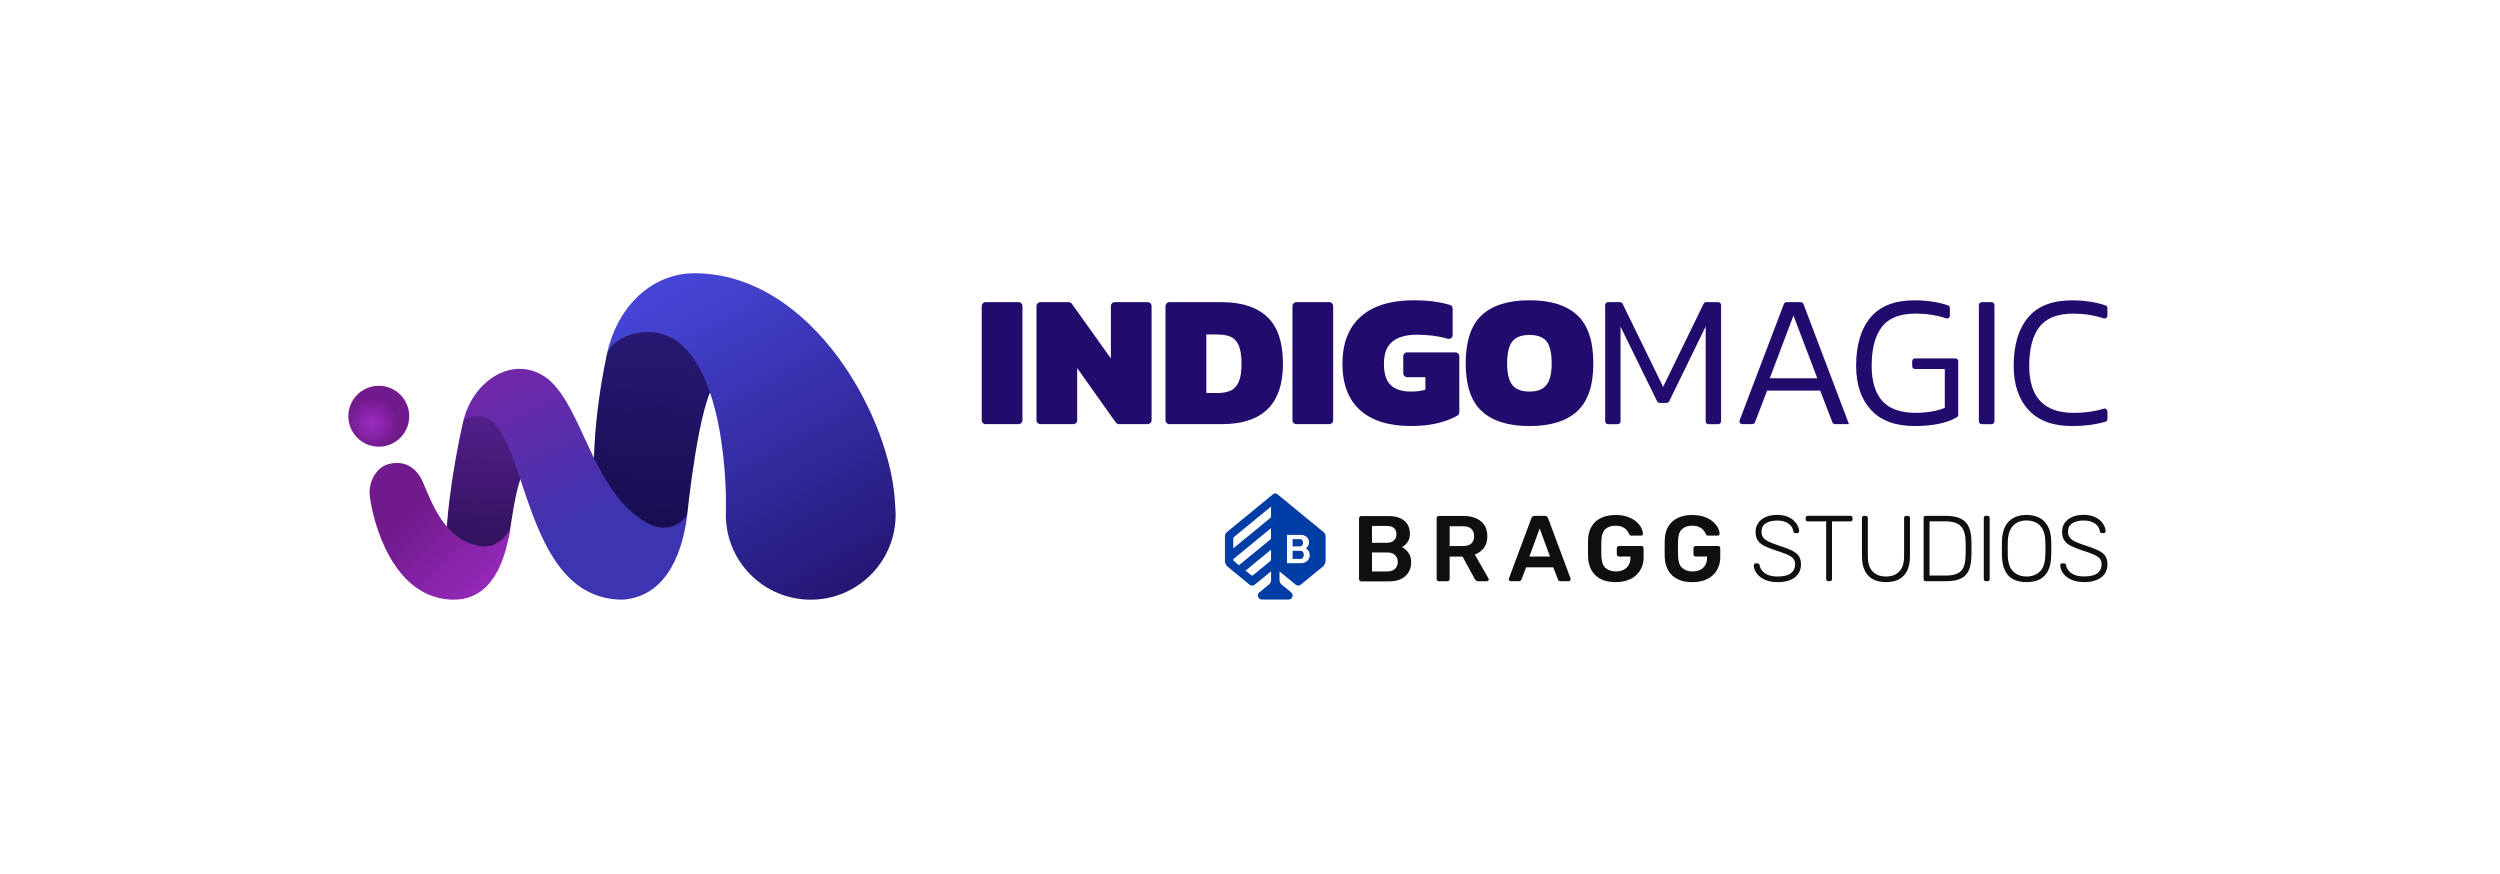
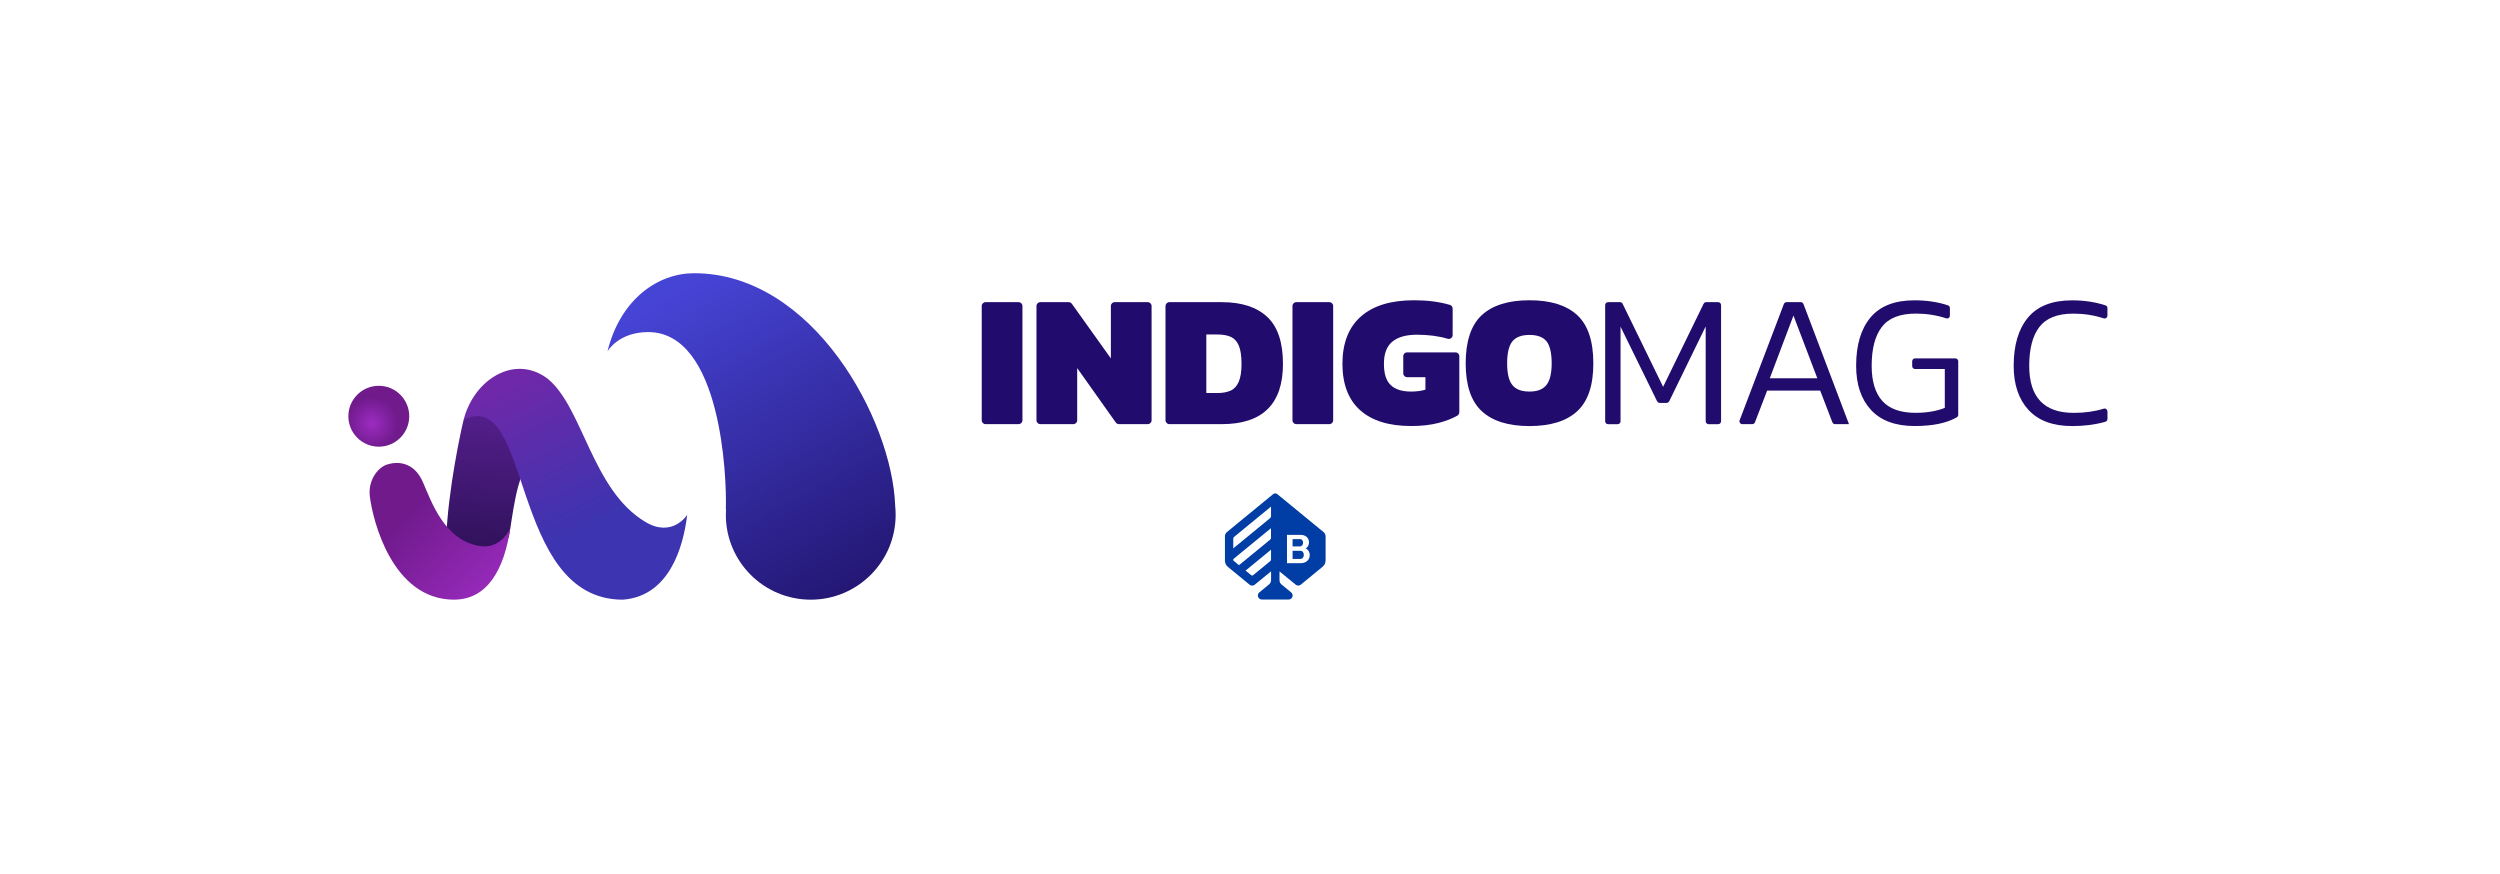
<svg xmlns="http://www.w3.org/2000/svg" width="183" height="64" viewBox="0 0 183 64" fill="none">
  <mask id="mask0_1340_4805" style="mask-type:alpha" maskUnits="userSpaceOnUse" x="0" y="0" width="183" height="64">
    <rect width="183" height="64" fill="white" />
  </mask>
  <g mask="url(#mask0_1340_4805)">
-     <path d="M152.554 42.608C152.186 42.608 151.872 42.548 151.616 42.43C151.36 42.312 151.164 42.158 151.025 41.971C150.889 41.783 150.817 41.587 150.808 41.376C150.808 41.34 150.823 41.306 150.85 41.279C150.877 41.252 150.91 41.237 150.952 41.237H151.088C151.133 41.237 151.17 41.252 151.194 41.279C151.218 41.306 151.233 41.34 151.239 41.376C151.257 41.503 151.314 41.63 151.411 41.756C151.507 41.88 151.646 41.986 151.833 42.071C152.02 42.155 152.261 42.197 152.557 42.197C153.003 42.197 153.329 42.116 153.531 41.956C153.736 41.796 153.839 41.575 153.839 41.303C153.839 41.122 153.785 40.974 153.679 40.862C153.574 40.751 153.411 40.651 153.19 40.56C152.973 40.473 152.693 40.373 152.352 40.264C152.029 40.158 151.764 40.053 151.553 39.941C151.345 39.829 151.191 39.693 151.091 39.533C150.995 39.373 150.943 39.168 150.943 38.917C150.943 38.684 151.004 38.476 151.127 38.292C151.251 38.108 151.429 37.959 151.664 37.851C151.9 37.742 152.183 37.688 152.521 37.688C152.789 37.688 153.025 37.724 153.224 37.796C153.423 37.869 153.589 37.965 153.721 38.086C153.854 38.207 153.954 38.337 154.023 38.476C154.092 38.615 154.129 38.751 154.132 38.884C154.132 38.917 154.119 38.947 154.098 38.977C154.074 39.008 154.038 39.023 153.99 39.023H153.854C153.83 39.023 153.803 39.014 153.77 38.995C153.736 38.977 153.715 38.941 153.706 38.887C153.679 38.66 153.558 38.47 153.347 38.322C153.136 38.174 152.862 38.101 152.524 38.101C152.186 38.101 151.912 38.168 151.697 38.301C151.483 38.434 151.378 38.639 151.378 38.923C151.378 39.104 151.426 39.255 151.523 39.37C151.619 39.485 151.767 39.588 151.972 39.678C152.177 39.766 152.439 39.862 152.762 39.968C153.103 40.077 153.387 40.186 153.607 40.297C153.83 40.406 153.996 40.539 154.104 40.696C154.213 40.853 154.267 41.059 154.267 41.306C154.267 41.584 154.198 41.82 154.059 42.013C153.92 42.206 153.724 42.354 153.468 42.457C153.215 42.56 152.91 42.611 152.554 42.611M148.343 42.2C148.736 42.2 149.055 42.083 149.309 41.844C149.562 41.608 149.698 41.222 149.716 40.69C149.725 40.485 149.731 40.306 149.731 40.149C149.731 39.992 149.725 39.814 149.716 39.609C149.707 39.252 149.64 38.965 149.523 38.742C149.402 38.518 149.239 38.355 149.037 38.252C148.835 38.15 148.603 38.098 148.343 38.098C148.084 38.098 147.861 38.15 147.659 38.252C147.457 38.355 147.294 38.518 147.173 38.742C147.052 38.965 146.986 39.255 146.971 39.609C146.965 39.814 146.965 39.992 146.965 40.149C146.965 40.306 146.965 40.485 146.971 40.69C146.989 41.222 147.125 41.608 147.381 41.844C147.635 42.08 147.957 42.2 148.343 42.2ZM148.343 42.611C147.966 42.611 147.647 42.545 147.381 42.409C147.119 42.276 146.914 42.068 146.775 41.787C146.633 41.506 146.558 41.152 146.543 40.723C146.537 40.518 146.537 40.328 146.537 40.149C146.537 39.971 146.537 39.781 146.543 39.575C146.558 39.153 146.639 38.799 146.787 38.521C146.935 38.243 147.146 38.032 147.411 37.896C147.677 37.76 147.987 37.691 148.343 37.691C148.699 37.691 149.01 37.76 149.275 37.896C149.541 38.032 149.752 38.24 149.903 38.521C150.057 38.802 150.135 39.153 150.144 39.575C150.153 39.781 150.159 39.971 150.159 40.149C150.159 40.328 150.153 40.518 150.144 40.723C150.135 41.152 150.06 41.506 149.915 41.787C149.77 42.068 149.568 42.273 149.306 42.409C149.043 42.542 148.72 42.611 148.343 42.611ZM145.363 42.542C145.318 42.542 145.282 42.527 145.255 42.499C145.228 42.472 145.213 42.436 145.213 42.391V37.908C145.213 37.863 145.228 37.827 145.255 37.799C145.282 37.772 145.318 37.757 145.363 37.757H145.493C145.538 37.757 145.575 37.772 145.602 37.799C145.629 37.827 145.644 37.863 145.644 37.908V42.391C145.644 42.436 145.629 42.472 145.602 42.499C145.575 42.527 145.538 42.542 145.493 42.542H145.363ZM141.24 42.131H142.413C142.778 42.131 143.065 42.083 143.276 41.983C143.487 41.886 143.641 41.729 143.735 41.512C143.828 41.294 143.876 41.01 143.882 40.654C143.885 40.518 143.888 40.397 143.888 40.294V39.989C143.888 39.89 143.888 39.772 143.882 39.633C143.873 39.132 143.759 38.763 143.536 38.521C143.312 38.283 142.929 38.162 142.383 38.162H141.243V42.125L141.24 42.131ZM140.96 42.542C140.914 42.542 140.878 42.527 140.851 42.499C140.824 42.472 140.809 42.436 140.809 42.391V37.917C140.809 37.866 140.824 37.83 140.851 37.802C140.878 37.775 140.914 37.76 140.96 37.76H142.413C142.896 37.76 143.273 37.83 143.545 37.972C143.816 38.114 144.012 38.322 144.127 38.597C144.241 38.872 144.302 39.207 144.308 39.606C144.311 39.811 144.314 39.992 144.314 40.149C144.314 40.306 144.314 40.488 144.308 40.693C144.299 41.113 144.238 41.457 144.124 41.732C144.009 42.004 143.819 42.209 143.551 42.342C143.282 42.478 142.914 42.545 142.447 42.545H140.96V42.542ZM138.052 42.611C137.684 42.611 137.367 42.542 137.108 42.406C136.846 42.27 136.646 42.058 136.505 41.778C136.363 41.497 136.294 41.134 136.294 40.69V37.917C136.294 37.866 136.309 37.83 136.336 37.802C136.363 37.775 136.399 37.76 136.444 37.76H136.568C136.619 37.76 136.656 37.775 136.683 37.802C136.71 37.83 136.725 37.869 136.725 37.917V40.711C136.725 41.222 136.846 41.596 137.084 41.838C137.322 42.08 137.648 42.2 138.055 42.2C138.462 42.2 138.782 42.08 139.02 41.838C139.259 41.596 139.379 41.222 139.379 40.711V37.917C139.379 37.866 139.394 37.83 139.424 37.802C139.455 37.775 139.491 37.76 139.536 37.76H139.66C139.705 37.76 139.741 37.775 139.768 37.802C139.795 37.83 139.81 37.869 139.81 37.917V40.69C139.81 41.131 139.741 41.494 139.602 41.778C139.464 42.058 139.265 42.27 139.005 42.406C138.746 42.542 138.429 42.611 138.058 42.611M133.826 42.542C133.781 42.542 133.745 42.527 133.718 42.499C133.691 42.472 133.675 42.436 133.675 42.391V38.168H132.324C132.279 38.168 132.243 38.153 132.216 38.126C132.188 38.098 132.173 38.062 132.173 38.017V37.914C132.173 37.863 132.188 37.827 132.216 37.799C132.243 37.772 132.279 37.757 132.324 37.757H135.449C135.5 37.757 135.536 37.772 135.564 37.799C135.591 37.827 135.606 37.866 135.606 37.914V38.017C135.606 38.062 135.591 38.098 135.564 38.126C135.536 38.153 135.497 38.168 135.449 38.168H134.104V42.391C134.104 42.436 134.089 42.472 134.062 42.499C134.034 42.527 133.995 42.542 133.947 42.542H133.823H133.826ZM130.119 42.611C129.751 42.611 129.438 42.551 129.181 42.433C128.925 42.315 128.729 42.161 128.59 41.974C128.454 41.787 128.382 41.59 128.373 41.379C128.373 41.343 128.388 41.309 128.415 41.282C128.442 41.255 128.476 41.24 128.518 41.24H128.653C128.699 41.24 128.735 41.255 128.759 41.282C128.783 41.309 128.798 41.343 128.804 41.379C128.822 41.506 128.88 41.633 128.976 41.759C129.073 41.883 129.211 41.989 129.398 42.074C129.585 42.158 129.827 42.2 130.122 42.2C130.569 42.2 130.895 42.119 131.097 41.959C131.302 41.799 131.404 41.578 131.404 41.306C131.404 41.125 131.35 40.977 131.244 40.865C131.139 40.754 130.976 40.654 130.756 40.563C130.539 40.476 130.258 40.376 129.917 40.267C129.595 40.161 129.329 40.056 129.118 39.944C128.91 39.832 128.756 39.696 128.656 39.536C128.56 39.376 128.509 39.171 128.509 38.92C128.509 38.687 128.569 38.479 128.693 38.295C128.816 38.111 128.994 37.962 129.23 37.854C129.465 37.745 129.748 37.691 130.086 37.691C130.355 37.691 130.59 37.727 130.789 37.799C130.988 37.872 131.154 37.968 131.287 38.089C131.419 38.21 131.519 38.34 131.588 38.479C131.658 38.618 131.694 38.754 131.697 38.887C131.697 38.92 131.685 38.95 131.664 38.98C131.64 39.011 131.603 39.026 131.555 39.026H131.419C131.395 39.026 131.368 39.017 131.335 38.999C131.302 38.98 131.281 38.944 131.272 38.89C131.244 38.663 131.124 38.473 130.913 38.325C130.701 38.177 130.427 38.105 130.089 38.105C129.751 38.105 129.477 38.171 129.263 38.304C129.049 38.437 128.943 38.642 128.943 38.926C128.943 39.107 128.991 39.258 129.088 39.373C129.184 39.488 129.332 39.591 129.537 39.681C129.742 39.769 130.005 39.865 130.327 39.971C130.668 40.08 130.952 40.189 131.172 40.3C131.395 40.409 131.561 40.542 131.67 40.699C131.778 40.856 131.833 41.062 131.833 41.309C131.833 41.587 131.763 41.823 131.624 42.016C131.486 42.209 131.29 42.358 131.033 42.46C130.78 42.563 130.475 42.614 130.119 42.614M123.87 42.614C123.45 42.614 123.095 42.542 122.802 42.397C122.509 42.252 122.28 42.04 122.12 41.765C121.957 41.491 121.87 41.161 121.858 40.778C121.852 40.581 121.852 40.47 121.852 40.243C121.852 40.017 121.852 39.705 121.858 39.506C121.873 39.128 121.96 38.805 122.12 38.536C122.28 38.268 122.512 38.059 122.808 37.914C123.107 37.769 123.46 37.697 123.87 37.697C124.202 37.697 124.494 37.742 124.744 37.83C124.995 37.917 125.203 38.032 125.369 38.171C125.535 38.31 125.658 38.458 125.743 38.618C125.827 38.778 125.872 38.926 125.876 39.062C125.879 39.104 125.869 39.138 125.842 39.165C125.815 39.192 125.779 39.207 125.734 39.207H125.031C124.986 39.207 124.953 39.198 124.928 39.18C124.904 39.162 124.886 39.135 124.868 39.098C124.832 39.002 124.775 38.908 124.696 38.814C124.618 38.721 124.515 38.642 124.382 38.579C124.25 38.515 124.081 38.482 123.87 38.482C123.559 38.482 123.315 38.564 123.131 38.727C122.947 38.89 122.847 39.162 122.835 39.539C122.817 40.035 122.826 40.433 122.835 40.741C122.85 41.128 122.95 41.406 123.14 41.575C123.33 41.744 123.577 41.829 123.888 41.829C124.093 41.829 124.277 41.793 124.437 41.72C124.6 41.648 124.726 41.533 124.82 41.379C124.913 41.225 124.959 41.025 124.959 40.784V40.738H124.126C124.081 40.738 124.042 40.723 124.011 40.69C123.978 40.657 123.963 40.618 123.963 40.566V40.137C123.963 40.086 123.978 40.047 124.011 40.014C124.045 39.98 124.081 39.965 124.126 39.965H125.758C125.809 39.965 125.848 39.98 125.879 40.014C125.909 40.047 125.924 40.086 125.924 40.204V40.823C125.924 41.137 125.839 41.466 125.673 41.744C125.508 42.022 125.272 42.237 124.965 42.388C124.657 42.539 124.295 42.614 123.876 42.614M119.351 42.388C119.659 42.237 119.894 42.022 120.06 41.744C120.226 41.466 120.311 41.204 120.311 40.823V40.137C120.311 40.086 120.295 40.047 120.265 40.014C120.235 39.98 120.196 39.965 120.145 39.965H118.513C118.468 39.965 118.428 39.98 118.398 40.014C118.365 40.047 118.35 40.086 118.35 40.137V40.566C118.35 40.618 118.365 40.657 118.398 40.69C118.431 40.723 118.468 40.738 118.513 40.738H119.345V40.853C119.345 41.095 119.3 41.225 119.207 41.379C119.113 41.533 118.986 41.648 118.824 41.72C118.661 41.793 118.48 41.829 118.275 41.829C117.964 41.829 117.717 41.744 117.527 41.575C117.337 41.406 117.237 41.128 117.222 40.741C117.207 40.337 117.207 39.935 117.222 39.539C117.237 39.162 117.334 38.89 117.518 38.727C117.702 38.564 117.949 38.482 118.257 38.482C118.465 38.482 118.637 38.515 118.769 38.579C118.902 38.642 119.005 38.721 119.083 38.814C119.161 38.908 119.216 39.002 119.255 39.098C119.273 39.135 119.294 39.162 119.315 39.18C119.339 39.198 119.373 39.207 119.418 39.207H120.121C120.166 39.207 120.202 39.192 120.229 39.165C120.256 39.138 120.268 39.104 120.262 39.062C120.256 38.926 120.214 38.778 120.13 38.618C120.045 38.458 119.921 38.31 119.756 38.171C119.59 38.032 119.382 37.917 119.131 37.83C118.881 37.742 118.591 37.697 118.257 37.697C117.846 37.697 117.493 37.769 117.195 37.914C116.896 38.059 116.667 38.268 116.507 38.536C116.344 38.805 116.257 39.128 116.245 39.506C116.239 39.705 116.239 39.92 116.239 40.143C116.239 40.367 116.239 40.578 116.245 40.775C116.26 41.158 116.347 41.487 116.507 41.762C116.67 42.037 116.896 42.249 117.189 42.394C117.481 42.539 117.837 42.611 118.257 42.611C118.676 42.611 119.038 42.536 119.345 42.385M113.461 40.738H111.953L112.704 38.681L113.461 40.738ZM114.969 42.4C114.969 42.382 114.969 42.361 114.963 42.339L113.319 37.932C113.301 37.887 113.274 37.848 113.238 37.812C113.201 37.778 113.15 37.76 113.081 37.76H112.336C112.266 37.76 112.215 37.778 112.176 37.812C112.137 37.845 112.112 37.887 112.097 37.932L110.454 42.339C110.444 42.364 110.438 42.382 110.438 42.4C110.438 42.442 110.454 42.475 110.484 42.502C110.514 42.53 110.547 42.545 110.583 42.545H111.177C111.241 42.545 111.289 42.53 111.316 42.499C111.346 42.469 111.364 42.442 111.373 42.415L111.714 41.527H113.699L114.04 42.415C114.049 42.442 114.067 42.469 114.097 42.499C114.127 42.53 114.173 42.545 114.236 42.545H114.83C114.866 42.545 114.899 42.53 114.927 42.502C114.954 42.475 114.969 42.442 114.969 42.4ZM107.703 38.715C107.57 38.585 107.362 38.521 107.078 38.521H106.116V39.971H107.078C107.356 39.971 107.564 39.908 107.7 39.784C107.835 39.66 107.905 39.482 107.905 39.255C107.905 39.029 107.838 38.847 107.703 38.718M108.982 42.403C108.982 42.445 108.967 42.478 108.936 42.505C108.906 42.533 108.873 42.548 108.837 42.548H108.215C108.137 42.548 108.08 42.527 108.038 42.487C107.995 42.445 107.965 42.406 107.941 42.364L107.06 40.745H106.113V42.385C106.113 42.43 106.098 42.469 106.068 42.499C106.038 42.533 105.999 42.548 105.947 42.548H105.326C105.281 42.548 105.241 42.533 105.211 42.499C105.178 42.466 105.163 42.43 105.163 42.385V37.938C105.163 37.887 105.178 37.848 105.211 37.815C105.244 37.781 105.281 37.766 105.326 37.766H107.093C107.642 37.766 108.077 37.893 108.396 38.15C108.716 38.404 108.873 38.775 108.873 39.264C108.873 39.603 108.789 39.881 108.623 40.104C108.457 40.328 108.234 40.488 107.956 40.59L108.951 42.333C108.967 42.361 108.973 42.385 108.973 42.409M102.319 41.137C102.319 41.327 102.255 41.491 102.129 41.627C102.002 41.759 101.815 41.829 101.571 41.829H100.431V40.442H101.571C101.812 40.442 101.996 40.509 102.126 40.642C102.255 40.775 102.319 40.941 102.319 41.14M102.222 39.104C102.222 39.292 102.162 39.443 102.041 39.557C101.921 39.672 101.74 39.733 101.498 39.733H100.428V38.497H101.498C101.74 38.497 101.921 38.551 102.041 38.657C102.162 38.763 102.222 38.914 102.222 39.104ZM103.112 39.539C103.172 39.409 103.206 39.258 103.206 39.086C103.206 38.826 103.151 38.6 103.04 38.404C102.928 38.207 102.756 38.053 102.524 37.941C102.292 37.83 101.993 37.775 101.622 37.775H99.643C99.598 37.775 99.559 37.79 99.529 37.824C99.496 37.857 99.481 37.896 99.481 37.947V42.394C99.481 42.439 99.496 42.478 99.529 42.508C99.562 42.542 99.598 42.557 99.643 42.557H101.676C102.032 42.557 102.328 42.496 102.569 42.376C102.81 42.255 102.991 42.089 103.115 41.874C103.239 41.66 103.299 41.415 103.299 41.143C103.299 40.871 103.23 40.651 103.094 40.461C102.958 40.27 102.801 40.131 102.623 40.05C102.711 40.004 102.798 39.941 102.886 39.859C102.973 39.778 103.049 39.672 103.112 39.542" fill="#0F0F0F" />
    <path d="M95.17 39.995H94.618V39.464H95.164C95.471 39.464 95.447 39.995 95.167 39.995H95.17ZM95.188 40.318H94.618V40.913H95.188C95.523 40.913 95.523 40.318 95.188 40.318ZM97.031 41.028C97.031 41.203 96.952 41.373 96.817 41.484L95.218 42.798C95.109 42.886 94.956 42.886 94.847 42.798L93.659 41.826V42.466C93.659 42.59 93.713 42.708 93.809 42.786L94.512 43.363C94.726 43.538 94.603 43.886 94.325 43.886H92.371C92.096 43.886 91.969 43.538 92.184 43.363L92.892 42.78C92.989 42.702 93.043 42.584 93.043 42.463V41.82L91.846 42.801C91.737 42.889 91.58 42.889 91.472 42.801L89.879 41.493C89.743 41.382 89.665 41.216 89.665 41.037V39.261C89.665 39.137 89.719 39.02 89.816 38.944L93.197 36.168C93.284 36.096 93.408 36.096 93.496 36.168L96.883 38.947C96.979 39.026 97.034 39.143 97.034 39.264V41.031L97.031 41.028ZM93.04 40.237L91.176 41.768L91.583 42.101C91.626 42.137 91.689 42.137 91.731 42.101L92.977 41.08C93.019 41.046 93.04 40.995 93.04 40.944V40.237ZM93.04 38.66L90.308 40.901C90.259 40.941 90.259 41.016 90.308 41.056L90.694 41.373L92.974 39.503C93.016 39.47 93.037 39.418 93.037 39.367V38.66H93.04ZM93.04 37.08L90.338 39.3C90.295 39.334 90.274 39.385 90.274 39.436V40.143L92.977 37.923C93.019 37.89 93.04 37.839 93.04 37.787V37.08ZM95.574 40.14C95.948 39.965 95.948 39.15 95.188 39.15H94.207V41.228H95.188C95.999 41.228 96.038 40.352 95.574 40.14Z" fill="#003DA4" />
    <path d="M72.142 22.118H74.563C74.719 22.118 74.843 22.244 74.843 22.398V30.767C74.843 30.923 74.716 31.047 74.563 31.047H72.142C71.986 31.047 71.862 30.92 71.862 30.767V22.398C71.862 22.241 71.989 22.118 72.142 22.118Z" fill="#210C6D" />
    <path d="M76.147 22.118H78.23C78.32 22.118 78.404 22.163 78.459 22.235L81.316 26.236V22.398C81.316 22.241 81.442 22.118 81.595 22.118H84.016C84.172 22.118 84.296 22.244 84.296 22.398V30.767C84.296 30.923 84.169 31.047 84.016 31.047H81.906C81.815 31.047 81.728 31.002 81.677 30.929L78.85 26.944V30.767C78.85 30.923 78.724 31.047 78.57 31.047H76.15C75.993 31.047 75.87 30.92 75.87 30.767V22.398C75.87 22.241 75.996 22.118 76.15 22.118H76.147Z" fill="#210C6D" />
    <path d="M85.318 22.398C85.318 22.241 85.445 22.118 85.598 22.118H89.436C90.888 22.118 91.995 22.479 92.763 23.199C93.531 23.918 93.913 25.065 93.913 26.637C93.913 29.575 92.42 31.047 89.433 31.047H85.595C85.439 31.047 85.315 30.92 85.315 30.767V22.398H85.318ZM89.075 28.771C89.482 28.771 89.816 28.714 90.075 28.596C90.334 28.482 90.532 28.268 90.671 27.958C90.809 27.648 90.879 27.208 90.879 26.633C90.879 26.058 90.812 25.619 90.686 25.309C90.556 24.999 90.364 24.785 90.111 24.665C89.858 24.544 89.512 24.484 89.078 24.484H88.302V28.768H89.078L89.075 28.771Z" fill="#210C6D" />
    <path d="M94.888 22.118H97.308C97.465 22.118 97.588 22.244 97.588 22.398V30.767C97.588 30.923 97.462 31.047 97.308 31.047H94.888C94.731 31.047 94.608 30.92 94.608 30.767V22.398C94.608 22.241 94.734 22.118 94.888 22.118Z" fill="#210C6D" />
    <path d="M99.555 30.02C98.694 29.243 98.266 28.111 98.266 26.624C98.266 25.137 98.715 23.966 99.612 23.172C100.509 22.377 101.806 21.979 103.507 21.979C104.501 21.979 105.38 22.094 106.138 22.32C106.256 22.356 106.334 22.464 106.334 22.587V24.529C106.334 24.719 106.15 24.851 105.97 24.797C105.313 24.601 104.561 24.502 103.715 24.502C102.929 24.502 102.33 24.671 101.921 25.008C101.508 25.345 101.304 25.884 101.304 26.624C101.304 27.365 101.466 27.865 101.797 28.184C102.126 28.503 102.622 28.662 103.288 28.662C103.685 28.662 104.037 28.617 104.341 28.524V27.609H102.999C102.842 27.609 102.719 27.482 102.719 27.329V26.073C102.719 25.917 102.845 25.794 102.999 25.794H106.542C106.698 25.794 106.822 25.92 106.822 26.073V30.18C106.822 30.282 106.764 30.375 106.674 30.427C106.304 30.637 105.858 30.812 105.338 30.95C104.745 31.107 104.067 31.185 103.3 31.185C101.665 31.185 100.416 30.797 99.555 30.02Z" fill="#210C6D" />
    <path d="M108.465 30.098C107.68 29.373 107.288 28.205 107.288 26.597C107.288 24.99 107.68 23.795 108.465 23.069C109.251 22.344 110.416 21.979 111.96 21.979C113.505 21.979 114.67 22.344 115.455 23.069C116.241 23.795 116.632 24.972 116.632 26.597C116.632 28.223 116.238 29.373 115.455 30.098C114.67 30.824 113.505 31.188 111.96 31.188C110.416 31.188 109.251 30.827 108.465 30.098ZM113.201 28.178C113.453 27.855 113.583 27.329 113.583 26.597C113.583 25.866 113.46 25.303 113.21 24.99C112.96 24.677 112.544 24.517 111.96 24.517C111.376 24.517 110.961 24.674 110.705 24.99C110.452 25.303 110.323 25.842 110.323 26.597C110.323 27.353 110.449 27.865 110.705 28.184C110.958 28.503 111.376 28.662 111.96 28.662C112.544 28.662 112.948 28.5 113.201 28.178Z" fill="#210C6D" />
    <path d="M118.624 23.894V30.839C118.624 30.953 118.531 31.05 118.414 31.05H117.709C117.595 31.05 117.498 30.956 117.498 30.839V22.329C117.498 22.214 117.592 22.118 117.709 22.118H118.588C118.669 22.118 118.742 22.163 118.775 22.235L121.74 28.316L124.705 22.235C124.741 22.163 124.814 22.118 124.892 22.118H125.771C125.885 22.118 125.982 22.211 125.982 22.329V30.839C125.982 30.953 125.888 31.05 125.771 31.05H125.066C124.952 31.05 124.856 30.956 124.856 30.839V23.894L122.192 29.361C122.152 29.442 122.068 29.496 121.975 29.496H121.511C121.421 29.496 121.337 29.445 121.294 29.361L118.615 23.894H118.624Z" fill="#210C6D" />
    <path d="M128.268 31.047H127.537C127.389 31.047 127.29 30.899 127.341 30.764L130.58 22.253C130.61 22.172 130.689 22.118 130.776 22.118H131.817C131.905 22.118 131.983 22.172 132.013 22.253L135.346 31.047H134.325C134.238 31.047 134.16 30.992 134.129 30.911L133.238 28.59H129.355L128.464 30.911C128.434 30.992 128.356 31.047 128.268 31.047ZM129.548 27.69H133.028L131.282 23.099L129.548 27.69Z" fill="#210C6D" />
    <path d="M142.359 27.013H140.182C140.068 27.013 139.972 26.92 139.972 26.802V26.444C139.972 26.33 140.065 26.233 140.182 26.233H143.133C143.247 26.233 143.343 26.326 143.343 26.444V30.36C143.343 30.433 143.307 30.502 143.244 30.541C142.509 30.971 141.48 31.185 140.155 31.185C138.749 31.185 137.684 30.794 136.958 30.008C136.233 29.223 135.869 28.145 135.869 26.778C135.869 25.261 136.218 24.084 136.916 23.244C137.615 22.404 138.689 21.983 140.14 21.983C141.034 21.983 141.853 22.106 142.591 22.35C142.675 22.377 142.732 22.458 142.732 22.549V23.102C142.732 23.244 142.594 23.346 142.458 23.301C141.754 23.069 141.013 22.955 140.237 22.955C139.081 22.955 138.253 23.28 137.756 23.924C137.256 24.572 137.006 25.523 137.006 26.781C137.006 27.91 137.265 28.765 137.783 29.346C138.301 29.927 139.114 30.219 140.225 30.219C141.028 30.219 141.742 30.099 142.359 29.858V27.013Z" fill="#210C6D" />
-     <path d="M145.065 22.118H145.784C145.899 22.118 145.995 22.211 145.995 22.329V30.839C145.995 30.953 145.902 31.05 145.784 31.05H145.065C144.951 31.05 144.854 30.956 144.854 30.839V22.329C144.854 22.214 144.948 22.118 145.065 22.118Z" fill="#210C6D" />
    <path d="M154.267 30.108V30.67C154.267 30.764 154.207 30.845 154.117 30.872C153.379 31.083 152.569 31.188 151.687 31.188C150.282 31.188 149.216 30.797 148.49 30.011C147.765 29.225 147.401 28.148 147.401 26.781C147.401 25.264 147.75 24.087 148.448 23.247C149.147 22.407 150.221 21.985 151.672 21.985C152.566 21.985 153.385 22.109 154.123 22.353C154.207 22.38 154.264 22.461 154.264 22.552V23.105C154.264 23.247 154.126 23.349 153.99 23.304C153.286 23.072 152.545 22.958 151.769 22.958C150.613 22.958 149.785 23.283 149.288 23.927C148.788 24.574 148.539 25.526 148.539 26.784C148.539 29.078 149.625 30.222 151.796 30.222C152.612 30.222 153.346 30.119 153.99 29.915C154.126 29.873 154.261 29.972 154.261 30.113L154.267 30.108Z" fill="#210C6D" />
    <path d="M33.937 30.73C33.777 31.362 32.783 35.867 32.66 39.495C32.694 40.112 34.284 40.996 35.284 41.137C36.386 41.291 37.252 39.277 37.252 39.277C37.463 38.249 37.844 34.33 38.765 34.167L36.512 30.579L35.177 29.312L33.94 30.73H33.937Z" fill="url(#paint0_linear_1340_4805)" />
-     <path d="M44.476 25.715C44.476 25.715 43.101 31.503 43.564 36.429C43.948 40.499 50.08 39.093 50.304 37.681C50.304 37.681 51.182 29.035 52.431 28.007L49.641 22.333L46.596 23.143C45.857 23.523 45.157 24.487 44.476 25.712V25.715Z" fill="url(#paint1_linear_1340_4805)" />
    <path d="M27.728 32.697C28.959 32.697 29.956 31.699 29.956 30.468C29.956 29.238 28.959 28.24 27.728 28.24C26.498 28.24 25.5 29.238 25.5 30.468C25.5 31.699 26.498 32.697 27.728 32.697Z" fill="url(#paint2_radial_1340_4805)" />
    <path d="M65.561 37.681C65.561 41.112 62.78 43.896 59.346 43.896C55.911 43.896 53.131 41.116 53.131 37.681C53.131 37.54 53.134 37.402 53.146 37.267H53.131C53.214 34.91 52.781 24.309 47.447 24.309C45.262 24.309 44.47 25.715 44.47 25.715C45.412 21.884 48.174 20 50.804 20C59.514 19.991 65.312 30.748 65.527 37.015C65.548 37.233 65.561 37.457 65.561 37.681V37.681Z" fill="url(#paint3_linear_1340_4805)" />
    <path d="M40.087 27.722C42.668 29.809 43.334 35.877 47.238 38.203C49.239 39.397 50.304 37.681 50.304 37.681C50.016 40.063 48.991 43.638 45.593 43.896C37.236 43.896 38.967 28.167 33.934 30.745C34.692 27.75 37.693 25.902 40.087 27.722V27.722Z" fill="url(#paint4_linear_1340_4805)" />
    <path d="M33.243 43.896C28.685 43.896 27.277 38.028 27.071 36.337C26.93 35.183 27.633 34.222 28.348 33.998C29.133 33.753 30.315 33.82 30.953 35.284C31.592 36.748 32.54 39.569 35.137 39.971C36.702 40.213 37.346 38.672 37.346 38.672C36.926 41.6 35.717 43.893 33.24 43.893L33.243 43.896Z" fill="url(#paint5_linear_1340_4805)" />
  </g>
  <defs>
    <linearGradient id="paint0_linear_1340_4805" x1="35.456" y1="27.8" x2="34.483" y2="40.247" gradientUnits="userSpaceOnUse">
      <stop offset="0.19" stop-color="#541F8C" />
      <stop offset="1" stop-color="#30115B" />
    </linearGradient>
    <linearGradient id="paint1_linear_1340_4805" x1="49.435" y1="12.831" x2="47.345" y2="37.666" gradientUnits="userSpaceOnUse">
      <stop stop-color="#33238D" />
      <stop offset="1" stop-color="#190D53" />
    </linearGradient>
    <radialGradient id="paint2_radial_1340_4805" cx="0" cy="0" r="1" gradientUnits="userSpaceOnUse" gradientTransform="translate(27.24 30.984) scale(1.9 1.9)">
      <stop stop-color="#9C2CC1" />
      <stop offset="1" stop-color="#701A8C" />
    </radialGradient>
    <linearGradient id="paint3_linear_1340_4805" x1="50.258" y1="20.979" x2="62.418" y2="42.819" gradientUnits="userSpaceOnUse">
      <stop stop-color="#4644D5" />
      <stop offset="1" stop-color="#241775" />
    </linearGradient>
    <linearGradient id="paint4_linear_1340_4805" x1="36.395" y1="22.139" x2="44" y2="38.181" gradientUnits="userSpaceOnUse">
      <stop stop-color="#8623A5" />
      <stop offset="1" stop-color="#3C34B0" />
    </linearGradient>
    <linearGradient id="paint5_linear_1340_4805" x1="36.855" y1="43.786" x2="30.159" y2="37.209" gradientUnits="userSpaceOnUse">
      <stop stop-color="#9C2CC1" />
      <stop offset="1" stop-color="#701A8C" />
    </linearGradient>
  </defs>
</svg>